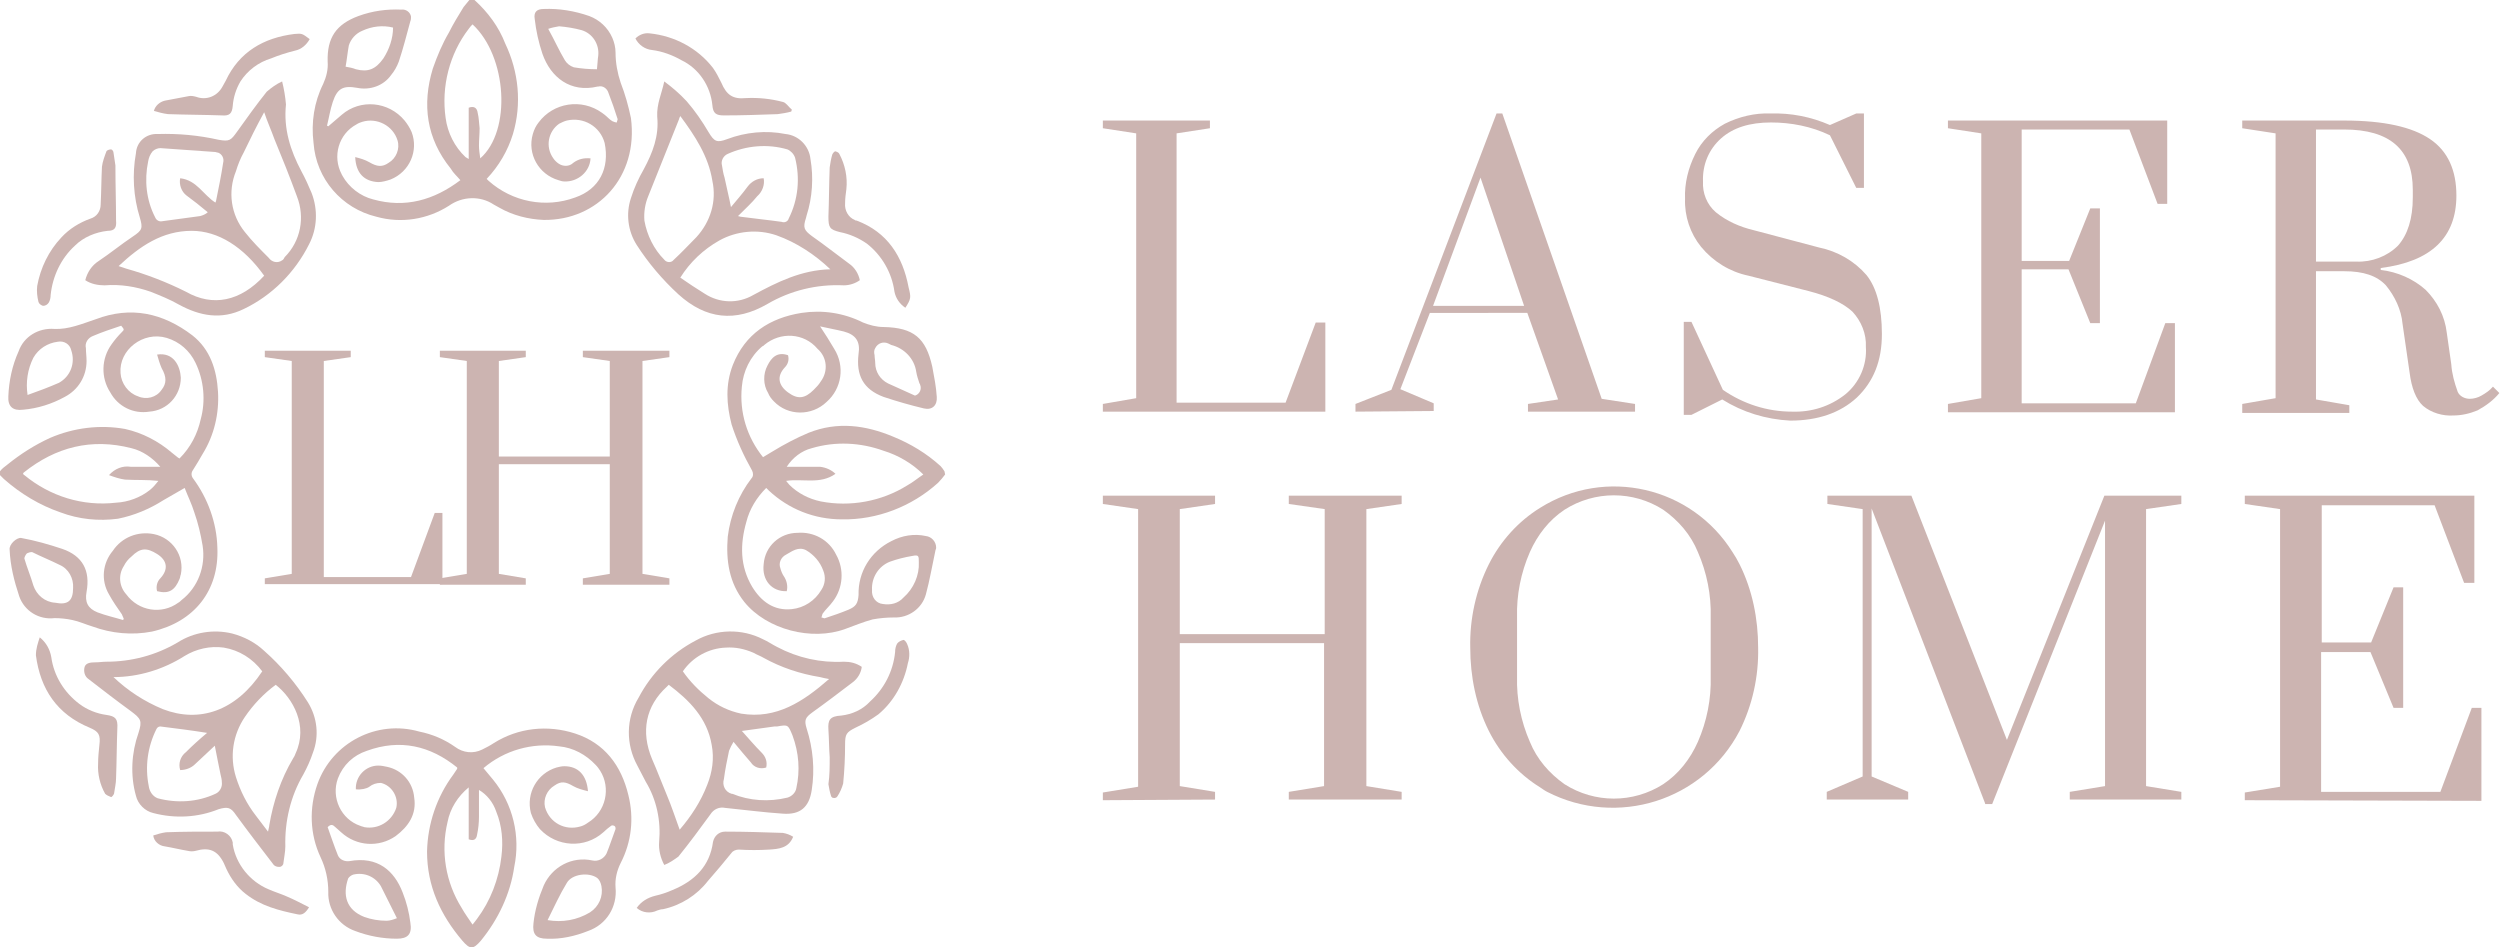
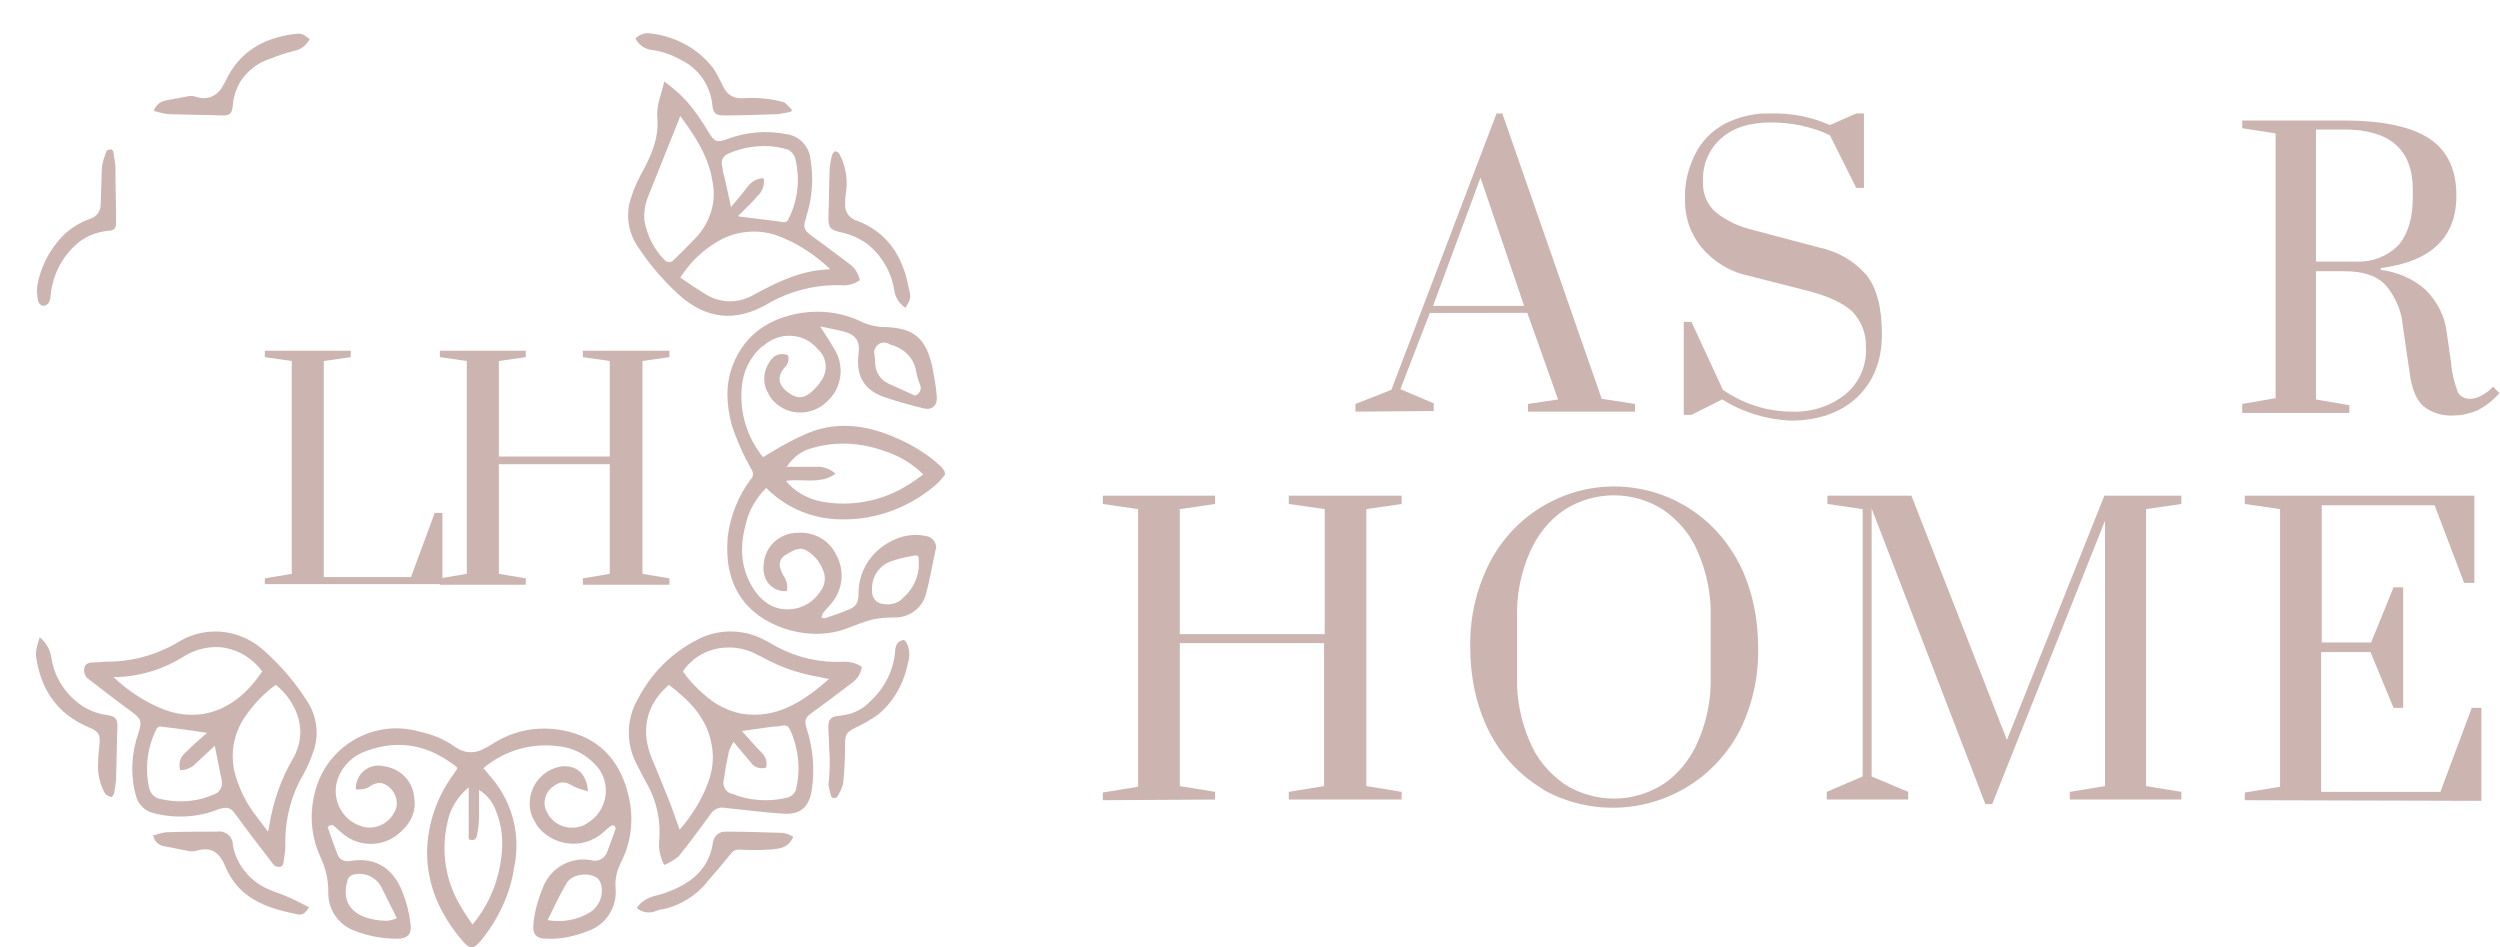
<svg xmlns="http://www.w3.org/2000/svg" id="Слой_1" x="0px" y="0px" viewBox="0 0 389.9 147.7" style="enable-background:new 0 0 389.9 147.7;" xml:space="preserve">
  <style type="text/css"> .st0{fill-rule:evenodd;clip-rule:evenodd;fill:#CCB4B1;} .st1{fill:#CCB4B1;} </style>
  <title>LH_ogo</title>
  <g id="Слой_2_1_">
    <g id="Слой_1-2">
-       <path class="st0" d="M74,0c2.1,1.9,3.8,4.2,4.8,6.8c2.1,4.4,2.6,9.4,1.2,14.1c-0.8,2.6-2.2,5-4.1,7c0.1,0.1,0.2,0.2,0.3,0.3 c3.7,3.3,8.9,4.3,13.5,2.6c3.8-1.3,5.4-4.6,4.6-8.5c-0.7-2.6-3.3-4.1-5.9-3.5c-0.4,0.1-0.8,0.3-1.2,0.5c-1.7,1.2-2.2,3.6-0.9,5.4 c0.2,0.3,0.5,0.6,0.8,0.8c0.7,0.5,1.7,0.5,2.3-0.1c0.8-0.6,1.7-0.8,2.7-0.7c-0.1,2.1-2,3.7-4.1,3.6c-0.3,0-0.6-0.1-0.9-0.2 c-3.1-0.9-4.9-4.1-4-7.2c0.2-0.7,0.5-1.3,0.9-1.8c2.3-3.1,6.7-3.8,9.9-1.5c0.1,0.1,0.3,0.2,0.4,0.3c0.4,0.3,0.7,0.7,1.2,1 c0.2,0.1,0.5,0.2,0.7,0.2c0-0.2,0.2-0.5,0.1-0.6c-0.4-1.3-0.9-2.7-1.4-4c-0.2-0.7-0.9-1.2-1.6-1c0,0,0,0-0.1,0 c-4.2,1-7.3-1.4-8.6-5.1C84,6.6,83.6,4.8,83.4,3c-0.2-1.1,0.3-1.6,1.4-1.6c2.4-0.1,4.8,0.3,7.1,1.1c1.6,0.6,2.9,1.8,3.6,3.4 C95.8,6.6,96,7.4,96,8.2c0,1.6,0.3,3.2,0.8,4.7c0.7,1.8,1.2,3.6,1.6,5.5c1.2,9.2-5.2,16-13.6,15.9c-2.4-0.1-4.8-0.7-6.9-1.9 l-0.9-0.5c-2.1-1.4-4.9-1.3-7,0.2c-3.3,2.1-7.4,2.8-11.3,1.7c-5.4-1.3-9.4-5.9-9.8-11.5c-0.4-3.2,0.1-6.4,1.5-9.2 c0.5-1.1,0.8-2.3,0.7-3.5c-0.1-3.7,1.3-5.8,4.8-7.1c2.2-0.8,4.4-1.1,6.7-1c0.7-0.1,1.4,0.4,1.5,1.1c0,0.2,0,0.5-0.1,0.7 c-0.6,2.2-1.1,4.2-1.8,6.3c-0.3,0.8-0.7,1.5-1.2,2.1c-1.2,1.7-3.3,2.4-5.3,2c-2.2-0.4-3.1,0.1-3.8,2.2c-0.4,1.2-0.6,2.5-0.9,3.7 l0.2,0.1c0.7-0.6,1.4-1.2,2.1-1.8c2.9-2.5,7.3-2.1,9.8,0.9c0.4,0.5,0.8,1.1,1.1,1.8c1.1,2.9-0.3,6.2-3.3,7.4 c-0.6,0.2-1.3,0.4-1.9,0.4c-2.2-0.1-3.5-1.4-3.6-3.9c0.8,0.2,1.5,0.4,2.2,0.8c1.2,0.7,2,0.8,3,0.1c1.2-0.7,1.8-2.2,1.4-3.5 c-0.7-2.3-3.2-3.6-5.5-2.9c-0.3,0.1-0.6,0.2-0.9,0.4c-2.8,1.5-3.8,5-2.3,7.8c0,0.1,0.1,0.1,0.1,0.2c1,1.8,2.8,3.2,4.8,3.7 c5,1.4,9.5,0.1,13.6-3c-0.5-0.6-1.1-1.1-1.5-1.8c-3.8-4.7-4.5-10-2.8-15.6C68.2,8.7,69,6.8,70,5.1c0.7-1.4,1.5-2.7,2.3-4 c0.3-0.4,0.6-0.7,0.9-1.1H74z M73.7,3.8c-0.2,0.2-0.4,0.4-0.6,0.7c-3,3.9-4.3,9-3.6,13.9c0.3,2.3,1.4,4.5,3.1,6.1 c0.2,0.1,0.3,0.2,0.5,0.3v-8c0.8-0.3,1.3,0,1.4,0.8c0.2,0.8,0.2,1.6,0.3,2.4c0,0.9-0.1,1.8-0.1,2.7c0,0.6,0.1,1.3,0.2,2 C79.8,20.4,79.1,8.8,73.7,3.8L73.7,3.8z M61.3,4.3c-1.6-0.4-3.3-0.2-4.8,0.5c-1,0.4-1.8,1.3-2.1,2.3c-0.2,1.1-0.3,2.2-0.5,3.3 c0.6,0.1,1.1,0.2,1.6,0.4c1.9,0.5,3.1,0,4.3-1.7C60.7,7.7,61.3,6,61.3,4.3L61.3,4.3z M85.5,4.5c1,1.8,1.7,3.4,2.6,4.9 c0.3,0.5,0.8,0.9,1.4,1.1c1.2,0.2,2.4,0.3,3.6,0.3c0.1-0.8,0.1-1.5,0.2-2.1c0.2-1.8-0.9-3.5-2.6-4c-1.1-0.3-2.3-0.5-3.5-0.6 C86.6,4.2,86.1,4.3,85.5,4.5L85.5,4.5z" />
      <path class="st0" d="M147.4,74c-0.3,0.4-0.7,0.9-1.1,1.3c-4.1,3.7-9.5,5.8-15,5.7c-4.3,0-8.3-1.6-11.4-4.5l-0.4-0.4 c-1.5,1.5-2.6,3.3-3.1,5.3c-1,3.5-1,6.9,0.9,10.1c1.4,2.3,3.4,3.8,6.2,3.5c1.9-0.2,3.6-1.3,4.6-3c0.6-0.9,0.7-2,0.3-3 c-0.5-1.4-1.5-2.5-2.7-3.2c-1.2-0.6-2.2,0.2-3.1,0.7c-0.8,0.4-1.2,1.3-0.9,2.1c0.1,0.4,0.3,0.9,0.5,1.2c0.5,0.7,0.7,1.6,0.5,2.4 c-2.3,0.1-3.9-1.7-3.6-4.2c0.2-2.8,2.5-4.9,5.3-4.9c2.5-0.2,4.9,1.1,6,3.4c1.3,2.3,1.1,5.2-0.5,7.3c-0.5,0.7-1.1,1.2-1.6,1.9 c-0.1,0.2-0.1,0.4-0.2,0.6c0.2,0,0.4,0.2,0.6,0.1c1.2-0.4,2.4-0.8,3.6-1.3s1.5-1,1.6-2.3c-0.1-3.6,1.9-6.8,5.1-8.4 c1.7-0.9,3.6-1.2,5.4-0.8c0.9,0.1,1.6,0.9,1.6,1.8c0,0.1,0,0.2-0.1,0.4c-0.5,2.3-0.9,4.7-1.5,6.9c-0.6,2.2-2.7,3.7-5,3.6 c-1.1,0-2.2,0.1-3.3,0.3c-1.5,0.4-2.9,1-4.3,1.5c-5.2,1.9-12.2,0.1-15.7-4.2c-2.4-3-2.9-6.5-2.6-10.2c0.4-3.3,1.7-6.5,3.7-9.1 c0.3-0.3,0.3-0.8,0.1-1.2c-1.3-2.3-2.4-4.7-3.2-7.2c-0.8-3.1-1-6.2,0.2-9.3c1.9-4.8,5.7-7.3,10.7-8.1c3.3-0.5,6.6,0,9.6,1.5 c1,0.4,2.1,0.7,3.2,0.7c4.7,0.1,6.6,1.7,7.6,6.2c0.3,1.6,0.6,3.1,0.7,4.7c0.1,1.3-0.7,2.1-2,1.8c-2.1-0.5-4.2-1.1-6.3-1.8 c-3.2-1.2-4.3-3.4-3.9-6.7c0.3-1.9-0.4-3-2.3-3.5c-1.2-0.3-2.4-0.5-3.7-0.8c0.8,1.2,1.5,2.3,2.2,3.5c1.7,2.7,1.2,6.2-1.2,8.3 c-2.3,2.2-6,2.2-8.2-0.1c-0.4-0.4-0.7-0.8-0.9-1.3c-0.8-1.3-0.8-3-0.1-4.3c0.6-1.2,1.5-2.2,3.2-1.6c0.2,0.7,0,1.4-0.5,1.9 c-1.3,1.4-1,2.8,0.5,3.9s2.6,1,4-0.4c0.4-0.4,0.8-0.8,1.1-1.3c1.2-1.6,1-3.8-0.5-5.1c-2.1-2.5-5.8-2.7-8.3-0.6 c-0.1,0.1-0.2,0.2-0.3,0.2c-1.9,1.6-3,3.9-3.2,6.3c-0.4,4,0.8,7.9,3.3,11c0.5-0.3,1-0.6,1.5-0.9c1.8-1.1,3.7-2.1,5.6-2.9 c4.5-1.8,8.9-1.2,13.2,0.6c2.7,1.1,5.2,2.6,7.4,4.6c0.2,0.2,0.4,0.5,0.6,0.8L147.4,74z M122.7,72.8c1.8,0,3.5,0,5.2,0 c0.9,0.1,1.8,0.5,2.4,1.1c-2.4,1.7-5.1,0.7-7.7,1.1c0.2,0.2,0.3,0.4,0.5,0.6c1.3,1.3,3,2.2,4.9,2.6c4.6,0.9,9.5,0,13.5-2.5 c0.9-0.5,1.6-1.1,2.5-1.7c-1.7-1.7-3.9-3-6.2-3.7c-3.6-1.3-7.5-1.5-11.2-0.4C125,70.3,123.6,71.4,122.7,72.8L122.7,72.8z M143.3,87.7c0-1,0-1.2-1-1c-1.2,0.2-2.4,0.5-3.5,0.9c-1.8,0.7-2.9,2.5-2.8,4.4c-0.1,1.1,0.6,2.1,1.7,2.2c1.2,0.2,2.4-0.1,3.2-1 C142.5,91.8,143.4,89.7,143.3,87.7L143.3,87.7z M142.7,61.7c0.7-0.2,1.1-1,0.8-1.7c0-0.1-0.1-0.2-0.1-0.2 c-0.2-0.6-0.4-1.2-0.5-1.8c-0.3-2.1-1.9-3.7-3.9-4.2l-0.4-0.2c-0.8-0.4-1.7-0.1-2.1,0.7c-0.2,0.3-0.2,0.7-0.1,1.1 c0,0.4,0.1,0.8,0.1,1.2c0,1.4,0.8,2.6,2,3.2C139.9,60.4,141.3,61.1,142.7,61.7z" />
-       <path class="st0" d="M0,73.5c0.3-0.4,0.7-0.7,1.1-1c2.1-1.7,4.3-3.1,6.7-4.2c3.7-1.6,7.8-2.1,11.7-1.4c2.7,0.6,5.2,1.9,7.3,3.7 l1,0.8c0.1,0,0.1,0.1,0.2,0.1c1.7-1.7,2.8-3.8,3.3-6.1c0.8-2.9,0.5-6.1-0.8-8.8c-0.9-1.9-2.5-3.3-4.5-3.9 c-3.7-1.1-7.5,1.9-7.2,5.5c0.1,1.6,1.2,3.1,2.7,3.6c1.3,0.6,2.9,0.2,3.7-1c0.8-1,0.8-2,0-3.4c-0.3-0.7-0.5-1.4-0.7-2.1 c2.6-0.4,3.6,1.8,3.7,3.6c0,2.8-2.1,5.1-4.9,5.3c-2.5,0.4-4.9-0.8-6.1-3c-1.5-2.3-1.4-5.3,0.2-7.5c0.5-0.7,1-1.3,1.6-1.9 c0.4-0.4,0.4-0.4-0.1-1c-1.5,0.5-3,1-4.4,1.6c-0.8,0.3-1.3,1.1-1.1,1.9c0,0.7,0.1,1.3,0.1,2c0,2.4-1.3,4.5-3.4,5.6 c-2,1.1-4.2,1.8-6.5,2c-1.6,0.2-2.4-0.5-2.3-2.1c0.1-2.4,0.6-4.8,1.6-7c0.8-2.3,3.1-3.7,5.6-3.5c2.2,0.1,4.3-0.8,6.4-1.5 c5.5-2.1,10.5-1,15.1,2.5c2.8,2.2,3.8,5.4,4,8.8c0.2,3.4-0.6,6.8-2.4,9.7c-0.5,0.9-1,1.7-1.5,2.5c-0.3,0.4-0.3,0.9,0,1.3 c2.3,3.1,3.7,6.9,3.8,10.8c0.3,6.7-3.6,11.6-10.2,13.1c-3.1,0.6-6.3,0.3-9.3-0.8c-1-0.3-2.1-0.8-3.1-1c-0.9-0.2-1.9-0.3-2.8-0.3 c-2.4,0.3-4.7-1.1-5.5-3.4c-0.8-2.4-1.4-4.8-1.5-7.3c-0.1-0.8,1.1-1.9,1.8-1.8c2.2,0.4,4.3,1,6.4,1.7c3.2,1.1,4.4,3.4,3.8,6.7 c-0.3,1.6,0.2,2.6,1.7,3.2c1.3,0.5,2.7,0.8,4,1.2l0.1-0.2L19,95.8c-0.7-1-1.4-2-2-3.1c-1.3-2.2-1-4.9,0.6-6.8 c1.4-2.1,3.9-3.1,6.4-2.6c2.9,0.6,4.8,3.4,4.2,6.3c-0.1,0.2-0.1,0.5-0.2,0.7c-0.7,1.7-1.6,2.4-3.5,1.9c-0.2-0.7,0-1.5,0.5-2 c1.3-1.4,1.1-2.8-0.5-3.8s-2.6-1-4,0.4c-0.5,0.4-0.9,0.9-1.2,1.5c-0.9,1.4-0.7,3.2,0.4,4.4c1.9,2.6,5.5,3.2,8.1,1.3 c0.2-0.1,0.4-0.3,0.5-0.4c2.6-2,3.8-5.3,3.3-8.5c-0.3-1.8-0.7-3.5-1.3-5.2c-0.4-1.3-1-2.5-1.5-3.8L25.5,78 c-2.2,1.4-4.6,2.4-7.1,2.9c-3,0.4-6.1,0.1-9-1c-3.2-1.1-6.2-2.9-8.8-5.2c-0.2-0.2-0.4-0.4-0.6-0.6V73.5z M25,72.8 c-1.2-1.4-2.8-2.5-4.5-2.9c-6.2-1.6-11.8-0.2-16.8,3.8c0,0-0.1,0.1-0.1,0.2c0.1,0.1,0.1,0.2,0.2,0.2c4,3.3,9.1,4.9,14.3,4.3 c1.9-0.1,3.8-0.8,5.3-2c0.5-0.4,0.9-0.9,1.3-1.4c-1.8-0.2-3.5-0.1-5.2-0.2c-0.8-0.1-1.7-0.4-2.5-0.7c0.9-1,2.1-1.5,3.4-1.3 C21.9,72.8,23.4,72.8,25,72.8z M4.3,61.6C6,61,7.6,60.4,9.2,59.7c1.8-1,2.6-3.1,1.9-5.1c-0.2-0.9-1.1-1.5-2.1-1.3 c-1.6,0.2-3,1.1-3.8,2.5C4.3,57.6,4,59.6,4.3,61.6z M11.4,91.7c0.1-1.5-0.7-3-2.1-3.6c-1.4-0.7-2.9-1.3-4.3-2 c-0.3,0-0.6,0.1-0.8,0.2c-0.2,0.2-0.4,0.6-0.4,0.8c0.4,1.4,1,2.8,1.4,4.2c0.5,1.5,1.8,2.6,3.4,2.7C10.6,94.4,11.4,93.7,11.4,91.7z " />
      <path class="st0" d="M55.5,123.1c-0.1-2,1.5-3.7,3.5-3.7c0.5,0,0.9,0.1,1.4,0.2c2.3,0.5,4,2.4,4.2,4.8c0.4,2.6-0.9,4.5-2.9,6 c-2.6,1.8-6.1,1.6-8.5-0.6c-0.3-0.3-0.6-0.5-0.9-0.8c-0.4-0.4-0.7-0.5-1.2,0c0.5,1.4,1,2.9,1.6,4.4c0.3,0.7,1.1,1,1.8,0.9 c4.4-0.8,7,1.5,8.3,4.9c0.6,1.5,1,3.1,1.2,4.7c0.3,1.8-0.4,2.5-2.1,2.5c-2.2,0-4.4-0.4-6.5-1.2c-2.6-0.9-4.3-3.4-4.2-6.1 c0-1.9-0.4-3.7-1.2-5.4c-1.7-3.6-1.8-7.7-0.5-11.4c2.3-6.5,9.3-10.1,15.9-8.2c2,0.4,3.9,1.2,5.6,2.4c1.2,0.9,2.8,1.1,4.2,0.4 c0.6-0.3,1.2-0.6,1.8-1c3.8-2.4,8.4-2.9,12.7-1.5c4.6,1.5,7.2,5,8.3,9.6c0.9,3.6,0.5,7.3-1.2,10.6c-0.6,1.2-0.9,2.5-0.8,3.8 c0.3,3-1.4,5.8-4.3,6.8c-2,0.8-4.2,1.3-6.4,1.2c-1.7,0-2.3-0.7-2.1-2.4c0.2-2,0.8-4,1.6-5.9c1.3-2.9,4.4-4.6,7.6-3.9 c0.9,0.2,1.8-0.3,2.2-1.1c0.5-1.2,0.9-2.5,1.4-3.8c0-0.2,0-0.4-0.2-0.5c-0.2-0.1-0.4-0.1-0.5,0c-0.4,0.3-0.8,0.6-1.2,1 c-2.9,2.6-7.3,2.3-9.9-0.5c-0.6-0.7-1.1-1.6-1.4-2.5c-0.8-3.1,1-6.2,4-7.1c0.4-0.1,0.8-0.2,1.2-0.2c2.2,0,3.5,1.4,3.7,3.9 c-0.8-0.2-1.6-0.4-2.3-0.8c-1.2-0.7-1.9-0.8-2.9-0.1c-1.2,0.7-1.8,2.1-1.5,3.4c0.7,2.4,3.1,3.7,5.5,3c0.4-0.1,0.8-0.3,1.2-0.6 c2.8-1.7,3.6-5.4,1.9-8.1c-0.2-0.3-0.4-0.6-0.7-0.9c-1.5-1.6-3.5-2.7-5.7-2.9c-4.2-0.6-8.5,0.6-11.8,3.4c0.5,0.6,1,1.2,1.5,1.8 c3.1,3.8,4.3,8.8,3.3,13.6c-0.6,4.2-2.5,8.2-5.2,11.5c-1.2,1.4-1.7,1.4-2.9,0c-3.4-4-5.5-8.5-5.5-13.9c0.1-4.3,1.5-8.5,4.1-12 c0.2-0.3,0.4-0.6,0.6-0.9c0-0.1,0-0.2,0-0.2c-4.2-3.4-8.9-4.5-14.1-2.6c-2.1,0.7-3.7,2.2-4.5,4.3c-1.1,3,0.5,6.4,3.5,7.4 c0.2,0.1,0.4,0.1,0.6,0.2c2.2,0.4,4.3-0.9,5-3c0.4-1.7-0.7-3.5-2.4-3.9c-0.7,0-1.3,0.2-1.8,0.6C57.2,123,56.3,123.2,55.5,123.1z M74.7,123.2c0,1.5,0,2.9,0,4.2c0,0.9-0.1,1.9-0.3,2.8c-0.1,0.7-0.5,1-1.3,0.7v-8.1c-1.7,1.4-2.9,3.3-3.3,5.4 c-1.1,4.6-0.3,9.4,2.2,13.4c0.5,0.9,1.1,1.7,1.7,2.6c0.3-0.4,0.5-0.6,0.7-0.9c2.1-2.8,3.4-6.2,3.8-9.7c0.3-2.4,0.1-4.8-0.8-7 C76.9,125.1,75.9,123.9,74.7,123.2z M85.4,143.5c2.3,0.4,4.6,0,6.6-1.2c1.4-0.9,2.1-2.5,1.8-4.1c-0.1-0.5-0.3-1-0.7-1.3 c-1.3-0.9-3.9-0.6-4.7,0.8C87.3,139.5,86.4,141.5,85.4,143.5z M61.9,143.2c-0.9-1.8-1.7-3.4-2.5-5c-0.9-1.5-2.6-2.2-4.3-1.8 c-0.3,0.1-0.6,0.3-0.8,0.6c-0.9,2.6-0.3,4.9,2.5,6c1.1,0.4,2.3,0.6,3.5,0.6C60.8,143.6,61.4,143.4,61.9,143.2z" />
      <path class="st0" d="M16.6,103.2c3.9,0,7.7-1,11.1-3c2.5-1.6,5.6-2.1,8.5-1.4c1.9,0.5,3.6,1.4,5,2.7c2.6,2.3,4.9,5,6.8,8 c1.5,2.4,1.8,5.3,0.8,7.9c-0.4,1.2-0.9,2.3-1.5,3.4c-2,3.4-2.9,7.3-2.8,11.2c0,0.9-0.2,1.7-0.3,2.6c0,0.3-0.3,0.6-0.6,0.6 c0,0-0.1,0-0.1,0c-0.3,0-0.6-0.1-0.8-0.3c-2-2.6-4-5.2-5.9-7.8c-0.8-1.2-1.3-1.3-2.7-0.9c-3.2,1.3-6.8,1.5-10.2,0.6 c-1.3-0.3-2.4-1.4-2.7-2.7c-0.9-3.2-0.7-6.7,0.4-9.8c0.6-1.9,0.4-2.2-1.2-3.4c-2.2-1.6-4.4-3.3-6.6-5c-0.6-0.4-0.8-1.2-0.6-1.9 c0.2-0.6,0.9-0.7,1.6-0.7S16,103.2,16.6,103.2z M41.8,129.7c0.1-0.5,0.2-0.8,0.2-1c0.6-3.6,1.8-7.2,3.7-10.4 c0.2-0.3,0.3-0.5,0.4-0.8c2-4.3-0.4-8.6-3.1-10.7c-1.9,1.4-3.5,3.1-4.8,5c-1.9,2.8-2.4,6.2-1.4,9.4c0.7,2.2,1.7,4.2,3.1,6 C40.5,128,41.1,128.8,41.8,129.7z M17.7,105.6c2.2,2.1,4.8,3.8,7.7,5c5.7,2.2,11.4,0.3,15.5-5.9c-1.5-2-3.6-3.3-6-3.7 c-2.1-0.3-4.3,0.2-6.1,1.3C25.5,104.4,21.6,105.6,17.7,105.6z M32.3,114.3c-2.5-0.4-4.9-0.7-7.3-1c-0.3,0-0.5,0.2-0.6,0.4 c-1.4,2.8-1.8,5.9-1.2,8.9c0.1,0.8,0.6,1.6,1.4,1.9c3,0.8,6.2,0.6,9-0.7c0.7-0.3,1.1-1.1,1-1.8c0-0.4-0.1-0.8-0.2-1.2 c-0.3-1.5-0.6-2.9-0.9-4.5c-1.1,1-2.1,2-3.1,2.9c-0.6,0.6-1.5,0.9-2.3,0.9c-0.3-1,0-2.1,0.9-2.8C30,116.3,31.1,115.3,32.3,114.3z" />
      <path class="st0" d="M103.6,134.9c-0.6-1.1-0.9-2.4-0.8-3.6c0.3-3.3-0.4-6.6-2.1-9.4c-0.4-0.8-0.9-1.7-1.3-2.5 c-1.8-3.3-1.8-7.3,0.2-10.6c2-3.8,5.1-6.9,8.9-8.9c3.2-1.8,7.2-1.9,10.5-0.2c0.7,0.3,1.4,0.8,2.2,1.2c3.2,1.7,6.8,2.5,10.4,2.3 c1,0,1.9,0.2,2.8,0.8c-0.1,0.9-0.6,1.8-1.4,2.4c-2.1,1.6-4.2,3.2-6.3,4.7c-1.1,0.8-1.3,1.2-0.9,2.5c1,3.1,1.3,6.4,0.8,9.6 c-0.4,2.7-1.8,3.9-4.5,3.7c-3-0.2-6-0.6-9-0.9c-0.9-0.2-1.8,0.2-2.3,1c-1.6,2.2-3.3,4.5-5,6.6 C105.1,134.1,104.4,134.6,103.6,134.9z M104.3,106.8l-0.3,0.3c-3.3,3-4.1,7-2.3,11.3c0.8,1.8,1.5,3.7,2.3,5.6s1.3,3.5,2,5.4 c1.8-2.1,3.3-4.4,4.3-7c0.8-2,1.1-4.1,0.7-6.2C110.3,112,107.5,109.2,104.3,106.8z M129.3,105.9c-0.6-0.1-1-0.2-1.4-0.3 c-3.1-0.5-6.1-1.5-8.8-3c-0.5-0.3-1.1-0.5-1.6-0.8c-1.4-0.6-2.8-0.9-4.3-0.8c-2.7,0.1-5.2,1.5-6.7,3.7c1.1,1.6,2.5,3,4,4.2 c1.5,1.2,3.2,2,5.1,2.4C121.1,112.2,125.3,109.4,129.3,105.9L129.3,105.9z M114.4,115.7c-0.3,0.5-0.5,0.9-0.7,1.4 c-0.3,1.4-0.6,2.9-0.8,4.4c-0.3,1,0.2,2,1.2,2.3c0,0,0.1,0,0.1,0c2.7,1.1,5.7,1.3,8.6,0.6c0.7-0.2,1.3-0.8,1.4-1.5 c0.6-2.7,0.4-5.5-0.6-8.2c-0.7-1.7-0.7-1.7-2.4-1.4h-0.4l-5.1,0.7c1,1.1,2,2.3,3.1,3.4c0.6,0.6,0.9,1.4,0.7,2.3 c-0.9,0.3-1.9,0-2.4-0.8C116.3,118,115.4,116.9,114.4,115.7z" />
      <path class="st0" d="M103.6,12.7c1.2,0.9,2.4,1.9,3.5,3.1c1.3,1.5,2.4,3.1,3.4,4.8c0.9,1.5,1.3,1.7,2.9,1.1 c2.9-1.1,6.1-1.4,9.1-0.8c2.1,0.2,3.7,1.9,3.9,3.9c0.5,2.9,0.3,6-0.6,8.8l-0.1,0.4c-0.5,1.5-0.3,1.9,0.9,2.8 c2,1.4,3.9,2.9,5.8,4.3c0.9,0.6,1.5,1.6,1.7,2.6c-0.7,0.5-1.6,0.8-2.5,0.8c-4.2-0.2-8.3,0.8-11.9,2.9c-5,2.9-9.6,2.4-13.9-1.5 c-2.5-2.3-4.7-4.9-6.5-7.7c-1.4-2.2-1.7-4.9-0.9-7.3c0.5-1.6,1.2-3.1,2-4.5c1.4-2.6,2.4-5.2,2.1-8.2 C102.4,16.2,103.2,14.6,103.6,12.7z M106.1,18.1c-0.1,0.2-0.2,0.4-0.2,0.5c-1.6,4-3.2,8-4.8,12c-0.5,1.2-0.7,2.5-0.6,3.8 c0.4,2.3,1.5,4.5,3.1,6.1c0.3,0.4,0.9,0.5,1.3,0.2c0.1-0.1,0.1-0.1,0.2-0.2c1.2-1.1,2.3-2.3,3.5-3.5c2.2-2.4,3.2-5.6,2.5-8.8 C110.5,24.4,108.4,21.2,106.1,18.1z M106.1,43.3c1.3,0.9,2.5,1.7,3.8,2.5c2.3,1.5,5.2,1.6,7.6,0.2c3.7-2,7.5-3.9,12-4 c-2.4-2.3-5.3-4.2-8.4-5.3c-2.9-1-6.2-0.7-8.9,0.8C109.7,38.9,107.6,40.9,106.1,43.3L106.1,43.3z M115.1,33.7l0.4,0.1 c2.2,0.3,4.3,0.5,6.4,0.8c0.5,0.2,1-0.1,1.1-0.5c1.5-3,1.8-6.3,1-9.5c-0.2-0.6-0.7-1.1-1.2-1.3c-3.1-0.9-6.4-0.6-9.3,0.7 c-0.7,0.3-1.1,1.1-0.9,1.8c0.1,0.6,0.2,1.3,0.4,1.9c0.3,1.5,0.7,3,1,4.6c0.9-1.1,1.8-2.1,2.6-3.2c0.6-0.8,1.5-1.3,2.5-1.3 c0.2,1-0.2,2.1-1,2.8C117.3,31.6,116.2,32.6,115.1,33.7L115.1,33.7z" />
-       <path class="st0" d="M13.3,43.7c0.3-1.2,1-2.3,2.1-3c1.8-1.2,3.5-2.6,5.3-3.8c1.5-1,1.6-1.3,1.1-3c-1-3.2-1.2-6.7-0.6-10 c0.1-1.8,1.6-3.1,3.4-3c3.2-0.1,6.4,0.2,9.5,0.9c1.7,0.3,1.9,0.1,2.9-1.3c1.5-2.1,3-4.2,4.6-6.2c0.7-0.6,1.5-1.2,2.4-1.6 c0.3,1.2,0.5,2.4,0.6,3.6c-0.4,3.8,0.7,7.2,2.4,10.4c0.6,1.1,1.1,2.2,1.6,3.4c1,2.6,0.9,5.5-0.4,8c-2.2,4.4-5.8,8-10.2,10.1 c-3.5,1.7-6.8,1.1-10.1-0.7c-1.4-0.8-2.9-1.4-4.4-2c-2.3-0.8-4.7-1.2-7.2-1C15.3,44.5,14.2,44.3,13.3,43.7z M41.2,17.5 C40,19.7,39,21.7,38,23.8c-0.5,0.9-0.9,1.9-1.2,2.9c-1.3,3.2-0.8,6.8,1.4,9.5c1.1,1.4,2.4,2.7,3.7,4c0.5,0.7,1.4,0.9,2.1,0.4 c0.2-0.1,0.3-0.3,0.4-0.5c2.5-2.5,3.2-6.2,1.9-9.5c-1.1-3-2.3-6-3.5-8.9C42.3,20.3,41.7,19,41.2,17.5z M41.2,43 c-3.2-4.5-7.2-7-11.3-7c-4.6,0-8.1,2.4-11.4,5.5l1.2,0.4c3.2,0.9,6.3,2.1,9.3,3.6C33.2,47.9,37.5,47,41.2,43L41.2,43z M33.6,31.6 c0-0.1,0.1-0.2,0.1-0.3c0.4-2,0.8-3.9,1.1-5.9c0.2-0.7-0.2-1.4-0.8-1.6c-0.2,0-0.3-0.1-0.5-0.1c-2.8-0.2-5.6-0.4-8.5-0.6 c-0.4,0-0.9,0.2-1.2,0.5c-0.4,0.5-0.6,1-0.7,1.6c-0.6,2.9-0.3,6,1.1,8.7c0.2,0.5,0.7,0.7,1.1,0.6c2-0.3,3.9-0.5,5.9-0.8 c0.4-0.1,0.9-0.3,1.2-0.6c-1.2-1-2.2-1.8-3.3-2.6c-0.8-0.6-1.2-1.7-1-2.7C30.7,28.1,31.7,30.4,33.6,31.6z" />
      <path class="st0" d="M48.3,6.1C47.8,7,47,7.7,46,7.9c-1.2,0.3-2.5,0.7-3.7,1.2c-2,0.6-3.7,1.9-4.8,3.6c-0.7,1.2-1.1,2.5-1.2,3.8 c-0.1,1.2-0.5,1.6-1.7,1.5c-2.8-0.1-5.6-0.1-8.4-0.2c-0.8-0.1-1.5-0.3-2.2-0.5c0.2-0.8,0.9-1.4,1.7-1.6c1.2-0.2,2.5-0.5,3.7-0.7 c0.4-0.1,0.8,0,1.2,0.1c1.6,0.6,3.3-0.1,4.1-1.6c0.2-0.3,0.3-0.6,0.5-0.9c2.1-4.5,5.9-6.7,10.7-7.3C47.1,5.2,47.1,5.2,48.3,6.1z" />
      <path class="st0" d="M6.2,99.4c1,0.8,1.6,1.9,1.8,3.1c0.4,2.9,2,5.5,4.4,7.3c1.2,0.9,2.7,1.5,4.2,1.7c1.4,0.2,1.8,0.6,1.7,2.1 c-0.1,2.6-0.1,5.2-0.2,7.8c0,0.8-0.2,1.5-0.3,2.3c0,0.2-0.4,0.7-0.5,0.6c-0.3-0.1-0.7-0.3-0.9-0.5c-0.8-1.4-1.2-3.1-1.1-4.7 c0-1,0.1-1.9,0.2-2.9c0.2-1.6-0.1-2.1-1.5-2.7c-5.1-2.1-7.7-6-8.4-11.3C5.6,101.2,5.9,100.3,6.2,99.4z" />
      <path class="st0" d="M129.4,118.1c-0.1-1.2-0.1-2.8-0.2-4.3s0.2-2.1,2-2.2c1.7-0.2,3.3-0.9,4.5-2.2c2.2-2,3.6-4.7,3.9-7.7 c0-0.5,0.1-0.9,0.3-1.3c0.2-0.3,0.6-0.5,1-0.6c0.2,0,0.5,0.4,0.6,0.7c0.4,0.9,0.4,2,0.1,2.9c-0.6,3.1-2.2,6-4.6,8 c-1.1,0.8-2.3,1.5-3.6,2.1c-1.4,0.7-1.6,1-1.6,2.6c0,2-0.1,4.1-0.3,6.1c-0.2,0.7-0.5,1.4-0.9,2c-0.2,0.3-0.5,0.3-0.8,0.2 c-0.1-0.1-0.2-0.2-0.2-0.3c-0.2-0.6-0.3-1.2-0.4-1.8C129.4,120.9,129.4,119.6,129.4,118.1z" />
      <path class="st0" d="M23.9,130.3c0.6-0.2,1.3-0.4,2-0.5c2.7-0.1,5.4-0.1,8-0.1c1.1-0.2,2.2,0.6,2.4,1.7c0,0.1,0,0.2,0,0.3 c0.5,3.1,2.7,5.8,5.6,7c0.9,0.4,1.9,0.7,2.8,1.1c1.2,0.5,2.3,1.1,3.5,1.7c-0.5,0.8-1,1.3-1.8,1.1c-2.9-0.6-5.7-1.3-8.1-3.2 c-1.3-1-2.3-2.4-3-3.9c-0.1-0.3-0.3-0.6-0.4-0.9c-1-2-2.3-2.5-4.4-1.9c-0.4,0.1-0.8,0.1-1.2,0c-1.2-0.2-2.4-0.5-3.6-0.7 C24.8,131.9,24,131.2,23.9,130.3z" />
      <path class="st0" d="M123.4,17.4c-0.7,0.2-1.4,0.3-2.1,0.4c-2.8,0.1-5.6,0.2-8.4,0.2c-1.2,0-1.7-0.3-1.8-1.6c-0.3-3-2.1-5.7-4.8-7 c-1.4-0.8-3-1.4-4.6-1.6c-1.1-0.1-2.1-0.8-2.6-1.8c0.6-0.6,1.4-0.9,2.2-0.8c3.9,0.4,7.5,2.3,9.9,5.4c0.5,0.7,0.9,1.5,1.3,2.3 c0.8,1.9,1.8,2.6,3.8,2.4c2-0.1,3.9,0.1,5.8,0.6c0.5,0.1,0.9,0.8,1.4,1.2L123.4,17.4z" />
      <path class="st0" d="M141.2,48c-0.9-0.6-1.5-1.5-1.7-2.5c-0.4-3-2-5.7-4.3-7.5c-1.3-0.9-2.7-1.5-4.2-1.8c-1.6-0.4-1.8-0.7-1.8-2.4 c0.1-2.6,0.1-5.2,0.2-7.7c0.1-0.7,0.2-1.3,0.4-2c0.1-0.2,0.3-0.5,0.5-0.5c0.3,0.1,0.5,0.2,0.6,0.4c0.9,1.7,1.3,3.6,1.1,5.5 c-0.1,0.7-0.2,1.5-0.2,2.2c-0.1,1.1,0.5,2.2,1.5,2.6c0.1,0.1,0.2,0.1,0.3,0.1c4.8,1.8,7.2,5.6,8.1,10.4 C142.1,46.4,142.1,46.6,141.2,48z" />
      <path class="st0" d="M99.3,141.6c0.7-1,1.7-1.6,2.9-1.9c0.9-0.2,1.8-0.5,2.7-0.9c3.4-1.4,5.8-3.7,6.3-7.5c0.2-0.9,0.9-1.6,1.9-1.6 c3,0,6,0.1,9,0.2c0.6,0.1,1.1,0.3,1.6,0.6c-0.7,1.8-2.3,1.9-3.7,2c-1.6,0.1-3.2,0.1-4.8,0c-0.4,0-0.9,0.2-1.1,0.5 c-1.2,1.5-2.4,2.9-3.7,4.4c-1.7,2.2-4.2,3.8-7,4.4c-0.3,0-0.6,0.1-0.9,0.2C101.5,142.5,100.2,142.4,99.3,141.6z" />
      <path class="st0" d="M18.1,34.4c0.1,1.1-0.2,1.6-1.3,1.6c-1.9,0.2-3.8,1-5.1,2.3c-2.2,2-3.5,4.8-3.8,7.7c0,0.4-0.1,0.9-0.3,1.2 c-0.2,0.3-0.5,0.5-0.9,0.5c-0.3-0.1-0.6-0.3-0.7-0.6c-0.2-0.8-0.3-1.7-0.2-2.5c0.5-2.8,1.8-5.5,3.8-7.6c1.2-1.3,2.8-2.3,4.5-2.9 c1-0.3,1.6-1.2,1.6-2.2c0.1-2,0.1-3.9,0.2-5.9c0.1-0.8,0.4-1.6,0.7-2.4c0.1-0.2,0.5-0.3,0.7-0.3s0.4,0.3,0.4,0.5 c0.1,0.7,0.2,1.3,0.3,2C18,28.8,18.1,31.6,18.1,34.4z" />
      <path class="st1" d="M41.3,91.2v-1l4.2-0.7V56.3l-4.2-0.6v-1h13.4v1l-4.2,0.6v33.7h13.6l3.7-10h1.2v11.1H41.3z" />
      <path class="st1" d="M68.6,91.2v-1l4.2-0.7V56.3l-4.2-0.6v-1H82v1l-4.2,0.6v14.9h17.3V56.3l-4.2-0.6v-1h13.5v1l-4.2,0.6v33.2 l4.2,0.7v1H90.9v-1l4.2-0.7V72.4H77.8v17.1l4.2,0.7v1L68.6,91.2z" />
-       <path class="st1" d="M172,64.2V63l5.2-0.9V20.8L172,20v-1.2h16.7V20l-5.2,0.8v42h17l4.7-12.5h1.5v13.9H172z" />
      <path class="st1" d="M211.4,64.2V63l5.6-2.2l16.4-43.1h0.9l15.5,44.5L255,63v1.2h-16.7V63l4.7-0.7l-4.8-13.5H223l-4.6,11.9 l5.2,2.2v1.2L211.4,64.2z M223.5,47.7h14.2l-6.8-20L223.5,47.7z" />
      <path class="st1" d="M268.6,62.3l-4.8,2.4h-1.2V50.2h1.2l4.9,10.6c3.2,2.2,6.9,3.4,10.8,3.4c3,0.1,5.9-0.8,8.3-2.7 c2.2-1.8,3.4-4.6,3.2-7.4c0.1-2-0.7-4-2.1-5.5c-1.4-1.3-3.7-2.4-6.8-3.2l-9.4-2.4c-2.9-0.6-5.5-2.2-7.4-4.5 c-1.7-2.1-2.6-4.8-2.5-7.5c-0.1-2.4,0.5-4.8,1.6-7c1-2,2.6-3.6,4.6-4.7c2.2-1.1,4.7-1.7,7.1-1.6c3.2-0.1,6.3,0.5,9.3,1.8l4.1-1.8 h1.2v11.6h-1.2l-4.1-8.2c-2.9-1.4-6.1-2-9.2-2c-3.3,0-5.9,0.8-7.8,2.5c-1.9,1.7-2.9,4.1-2.8,6.7c-0.1,1.8,0.6,3.6,2,4.8 c1.7,1.4,3.8,2.3,5.9,2.8l10.2,2.7c2.9,0.6,5.5,2.1,7.4,4.3c1.6,2,2.4,5.1,2.4,9.2c0,4.2-1.3,7.4-3.9,9.9 c-2.6,2.4-6.1,3.6-10.4,3.6C275.4,65.4,271.8,64.3,268.6,62.3z" />
-       <path class="st1" d="M303.8,64.2V63l5.2-0.9V20.8l-5.2-0.8v-1.2H338v13h-1.5l-4.4-11.6h-16.8v20.5h7.4l3.3-8.2h1.5v17.9H326 l-3.4-8.4h-7.3v20.9h17.8l4.6-12.5h1.5v13.9H303.8z" />
      <path class="st1" d="M377.9,63.3c-1.1-1-1.8-2.8-2.1-5.2l-1.1-7.6c-0.2-2.2-1.2-4.3-2.6-6c-1.4-1.5-3.5-2.2-6.5-2.2h-4.4v20 l5.2,0.9v1.2h-16.7V63l5.2-0.9V20.8l-5.2-0.8v-1.2h15.9c6.2,0,10.6,1,13.4,2.9s4.1,4.9,4.1,8.8c0,6.5-3.9,10.3-11.8,11.3v0.3 c2.6,0.3,5.1,1.4,7,3.1c1.8,1.8,3,4.1,3.3,6.7l0.7,4.9c0.1,1.5,0.5,2.9,1,4.3c0.3,0.7,1.1,1.1,1.9,1.1c0.6,0,1.3-0.2,1.8-0.5 c0.7-0.4,1.3-0.8,1.8-1.4l1,1c-0.9,1.1-2.1,2-3.4,2.7c-1.2,0.5-2.5,0.8-3.8,0.8C381,64.9,379.2,64.4,377.9,63.3z M367.5,40.8 c2.4,0.1,4.8-0.8,6.5-2.5c1.5-1.7,2.3-4.2,2.3-7.5v-1.2c0-6.3-3.6-9.4-10.7-9.4h-4.4v20.6H367.5z" />
      <path class="st1" d="M172,124.8v-1.2l5.5-0.9V79.4l-5.5-0.8v-1.3h17.5v1.3l-5.5,0.8v19.5h22.6V79.4l-5.6-0.8v-1.3h17.6v1.3 l-5.5,0.8v43.2l5.5,0.9v1.2H201v-1.2l5.5-0.9v-22.3H184v22.3l5.5,0.9v1.2L172,124.8z" />
      <path class="st1" d="M240.2,122.8c-3.4-2.1-6.2-5.2-8-8.8c-2-4-2.9-8.5-2.9-13c-0.1-4.5,0.9-9,2.9-13c1.8-3.6,4.6-6.7,8-8.8 c10.2-6.4,23.6-3.3,30,6.9c0.4,0.6,0.8,1.3,1.1,1.9c2,4,2.9,8.5,2.9,13c0.1,4.5-0.9,9-2.9,13c-5.7,10.9-19.1,15.1-30,9.5 C240.9,123.3,240.5,123,240.2,122.8L240.2,122.8z M259.4,122.3c2.4-1.6,4.2-3.9,5.4-6.6c1.4-3.2,2.1-6.7,2-10.2v-9.2 c0.1-3.5-0.6-7-2-10.2c-1.1-2.7-3-4.9-5.4-6.6c-4.7-3-10.7-3-15.4,0c-2.4,1.6-4.2,3.9-5.4,6.6c-1.4,3.2-2.1,6.7-2,10.2v9.2 c-0.1,3.5,0.6,7,2,10.2c1.1,2.7,3,4.9,5.4,6.6C248.7,125.3,254.7,125.3,259.4,122.3z" />
      <path class="st1" d="M309.6,125.3l-17.7-46v41.8l5.7,2.4v1.2h-12.7v-1.2l5.6-2.4V79.4l-5.5-0.8v-1.3h13.1l14.9,38.1l15.2-38.1h12 v1.3l-5.5,0.8v43.2l5.5,0.9v1.2h-17.4v-1.2l5.5-0.9V81.2l-17.6,44.2H309.6z" />
      <path class="st1" d="M350.1,124.8v-1.2l5.5-0.9V79.4l-5.5-0.8v-1.3h35.8v13.6h-1.6l-4.6-12.1h-17.6v21.4h7.7l3.5-8.6h1.5v18.8 h-1.5l-3.6-8.7h-7.7v21.8h18.6l4.9-13.1h1.5v14.5L350.1,124.8z" />
    </g>
  </g>
</svg>